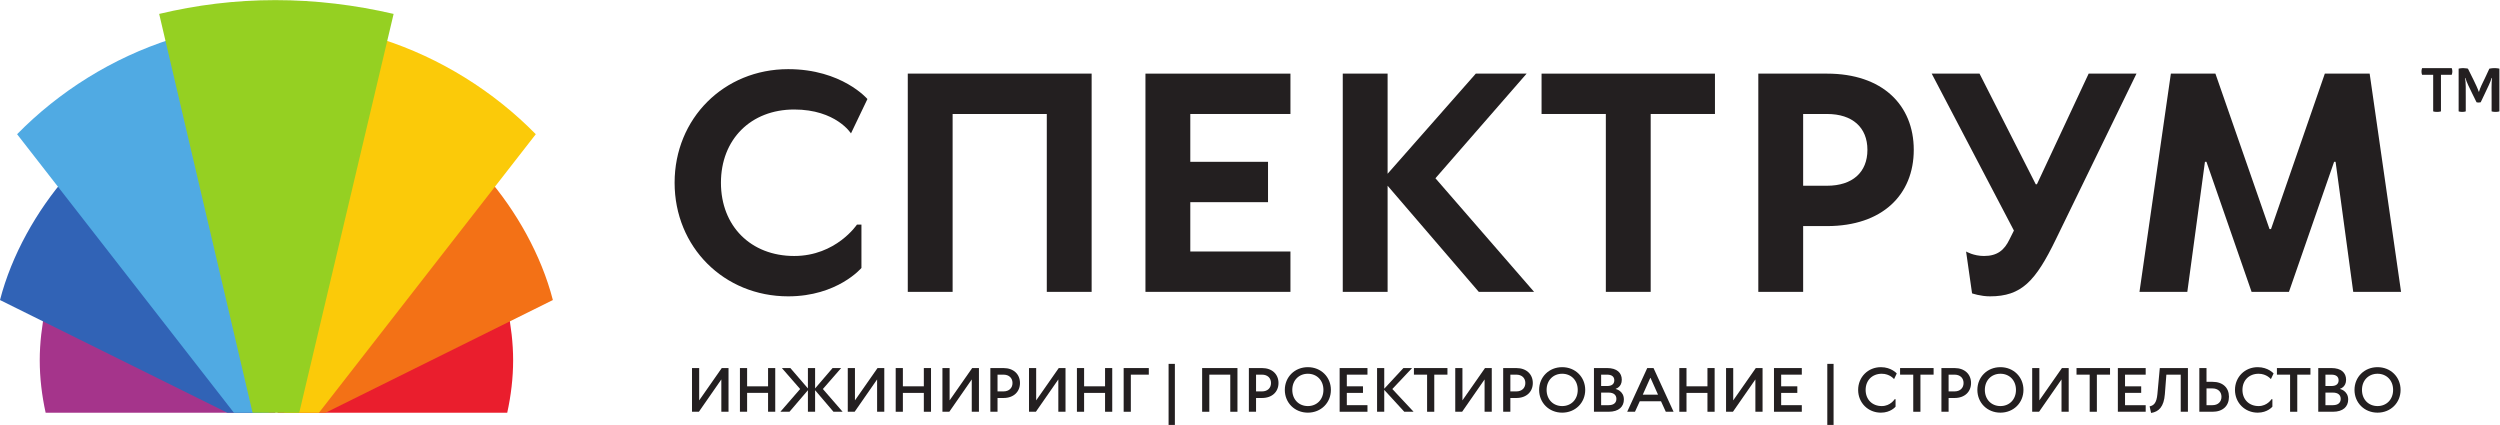
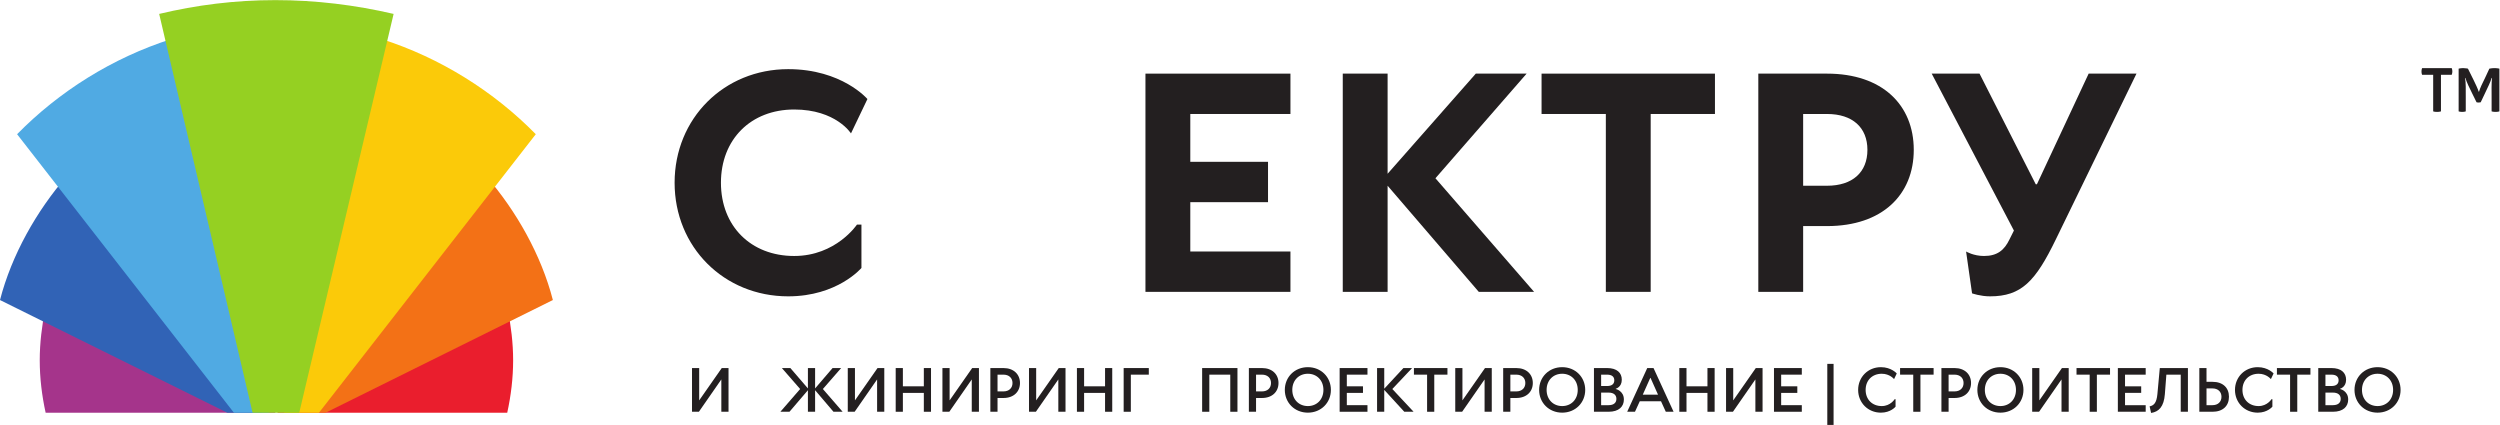
<svg xmlns="http://www.w3.org/2000/svg" xmlns:ns1="http://sodipodi.sourceforge.net/DTD/sodipodi-0.dtd" xmlns:ns2="http://www.inkscape.org/namespaces/inkscape" version="1.1" id="svg2" xml:space="preserve" width="403.76" height="68.627" viewBox="0 0 403.76 68.627" ns1:docname="SPECTRUM_LOGO_RUS_COLOR_CMYK.eps">
  <defs id="defs6" />
  <ns1:namedview id="namedview4" pagecolor="#ffffff" bordercolor="#666666" borderopacity="1.0" ns2:pageshadow="2" ns2:pageopacity="0.0" ns2:pagecheckerboard="0" />
  <g id="g8" ns2:groupmode="layer" ns2:label="ink_ext_XXXXXX" transform="matrix(1.333,0,0,-1.333,0,68.627)">
    <g id="g10" transform="scale(0.1)">
-       <path d="m 615.203,139.887 c 3.856,-20.082 6.5,-40.2 6.5,-61.606 0,-21.395 -2.598,-42.762 -7.148,-63.504 H 336.328 c -0.004,2.52 0.024,2.062 0,3.367 L 615.203,139.887" style="fill:#ea1e2d;fill-opacity:1;fill-rule:nonzero;stroke:none" id="path12" />
+       <path d="m 615.203,139.887 c 3.856,-20.082 6.5,-40.2 6.5,-61.606 0,-21.395 -2.598,-42.762 -7.148,-63.504 H 336.328 c -0.004,2.52 0.024,2.062 0,3.367 " style="fill:#ea1e2d;fill-opacity:1;fill-rule:nonzero;stroke:none" id="path12" />
      <path d="m 589.355,300.93 c 35.934,-41.399 66.415,-94.934 80.493,-149.621 L 394.477,14.785 c -23.286,0 -29.028,-0.008 -42.094,-0.008 L 589.355,300.93" style="fill:#f37116;fill-opacity:1;fill-rule:nonzero;stroke:none" id="path14" />
      <path d="m 54.645,139.887 c -3.855,-20.082 -6.5,-40.2 -6.5,-61.606 0,-21.395 2.598,-42.762 7.149,-63.504 H 333.52 c 0.003,2.52 -0.024,2.062 0,3.367 L 54.645,139.887" style="fill:#a5348b;fill-opacity:1;fill-rule:nonzero;stroke:none" id="path16" />
      <path d="M 80.492,300.93 C 44.559,259.531 14.07,205.996 0,151.309 L 275.371,14.785 c 23.285,0 29.027,-0.008 42.09,-0.008 L 80.492,300.93" style="fill:#3163b6;fill-opacity:1;fill-rule:nonzero;stroke:none" id="path18" />
      <path d="M 462.047,467.59 C 533.738,444.738 598.398,403.918 649.148,352.219 L 386.453,14.777 c -11.316,0 -29.183,0.02 -42.25,0.02 L 462.047,467.59" style="fill:#fbca09;fill-opacity:1;fill-rule:nonzero;stroke:none" id="path20" />
      <path d="M 207.805,467.59 C 136.109,444.738 71.449,403.918 20.699,352.219 L 283.395,14.777 c 11.316,0 29.183,0.02 42.246,0.02 L 207.805,467.59" style="fill:#50aae3;fill-opacity:1;fill-rule:nonzero;stroke:none" id="path22" />
      <path d="m 333.637,514.688 c 48.968,0 96.824,-5.918 143.265,-16.708 L 362.559,14.777 c -12.071,0.02 -46.977,0.02 -56.536,0.02 L 192.852,497.98 c 45.242,10.79 91.652,16.708 140.785,16.708" style="fill:#95d022;fill-opacity:1;fill-rule:nonzero;stroke:none" id="path24" />
      <path d="m 962.219,204.688 c 50.701,0 76.061,38.031 76.061,38.031 h 5.43 v -52.524 c 0,0 -28.97,-34.402 -88.741,-34.402 -77.864,0 -137.629,59.758 -137.629,137.637 0,77.871 59.765,137.625 137.629,137.625 65.201,0 95.991,-36.211 95.991,-36.211 l -19.93,-41.649 c 0,0 -18.11,28.965 -68.811,28.965 -52.516,0 -88.739,-36.211 -88.739,-88.73 0,-52.52 36.223,-88.742 88.739,-88.742" style="fill:#231f20;fill-opacity:1;fill-rule:nonzero;stroke:none" id="path26" />
-       <path d="m 1322.61,161.223 h -54.33 V 376.73 h -114.1 V 161.223 h -54.33 v 264.402 h 222.76 V 161.223" style="fill:#231f20;fill-opacity:1;fill-rule:nonzero;stroke:none" id="path28" />
      <path d="m 1387.81,425.625 h 175.67 V 376.73 h -121.34 v -57.949 h 94.17 v -48.894 h -94.17 v -59.77 h 121.34 v -48.894 h -175.67 v 264.402" style="fill:#231f20;fill-opacity:1;fill-rule:nonzero;stroke:none" id="path30" />
      <path d="m 1681.2,304.301 106.85,121.324 h 61.57 L 1739.15,298.859 1858.67,161.223 h -67.01 L 1681.2,289.797 V 161.223 h -54.33 v 264.402 h 54.33 V 304.301" style="fill:#231f20;fill-opacity:1;fill-rule:nonzero;stroke:none" id="path32" />
      <path d="M 2077.81,425.625 V 376.73 h -77.87 V 161.223 h -54.33 V 376.73 h -77.88 v 48.895 h 210.08" style="fill:#231f20;fill-opacity:1;fill-rule:nonzero;stroke:none" id="path34" />
      <path d="m 2184.66,289.797 h 28.98 c 30.79,0 48.9,16.297 48.9,43.465 0,27.168 -18.11,43.468 -48.9,43.468 h -28.98 z m 0,-128.574 h -54.32 v 264.402 h 83.3 c 67.01,0 105.04,-38.027 105.04,-92.363 0,-54.324 -38.03,-92.352 -105.04,-92.352 h -28.98 v -79.687" style="fill:#231f20;fill-opacity:1;fill-rule:nonzero;stroke:none" id="path36" />
      <path d="m 2440.03,235.48 -99.61,190.145 h 57.95 l 68.09,-134.012 h 1.46 l 62.66,134.012 h 57.95 l -97.8,-201.016 c -24.63,-50.711 -41.65,-68.816 -79.68,-68.816 -11.59,0 -21.73,3.621 -21.73,3.621 l -7.24,50.703 c 0,0 9.04,-5.429 21.72,-5.429 16.3,0 24.64,7.246 30.79,19.921 l 5.44,10.871" style="fill:#231f20;fill-opacity:1;fill-rule:nonzero;stroke:none" id="path38" />
-       <path d="m 2816.72,425.625 h 54.32 l 38.04,-264.402 h -57.95 l -21.38,157.558 h -1.8 l -54.7,-157.558 h -45.28 l -54.68,157.558 h -1.82 l -21.36,-157.558 h -57.96 l 38.03,264.402 h 53.97 l 65.56,-188.34 h 1.81 l 65.2,188.34" style="fill:#231f20;fill-opacity:1;fill-rule:nonzero;stroke:none" id="path40" />
      <path d="m 882.668,15.949 h -8.707 v 39.168 l -27.199,-39.168 h -8.34 v 52.949 h 8.703 V 29.738 l 27.344,39.16 h 8.199 V 15.949" style="fill:#231f20;fill-opacity:1;fill-rule:nonzero;stroke:none" id="path42" />
-       <path d="m 939.277,15.949 h -8.703 V 38.801 H 905.191 V 15.949 h -8.703 v 52.949 h 8.703 V 46.777 h 25.383 v 22.121 h 8.703 V 15.949" style="fill:#231f20;fill-opacity:1;fill-rule:nonzero;stroke:none" id="path44" />
      <path d="m 978.852,68.898 h 8.711 V 44.23 l 21.167,24.668 h 10.38 L 996.988,43.516 1020.91,15.949 h -11.09 L 987.563,42.062 V 15.949 h -8.711 V 42.062 L 956.52,15.949 h -11.028 l 23.938,27.566 -22.121,25.383 h 10.296 l 21.247,-24.668 v 24.668" style="fill:#231f20;fill-opacity:1;fill-rule:nonzero;stroke:none" id="path46" />
      <path d="m 1071.39,15.949 h -8.71 v 39.168 l -27.2,-39.168 h -8.34 v 52.949 h 8.7 V 29.738 l 27.35,39.16 h 8.2 V 15.949" style="fill:#231f20;fill-opacity:1;fill-rule:nonzero;stroke:none" id="path48" />
      <path d="m 1128,15.949 h -8.7 v 22.852 h -25.39 V 15.949 h -8.7 v 52.949 h 8.7 V 46.777 h 25.39 v 22.121 h 8.7 V 15.949" style="fill:#231f20;fill-opacity:1;fill-rule:nonzero;stroke:none" id="path50" />
      <path d="m 1186.07,15.949 h -8.71 v 39.168 l -27.19,-39.168 h -8.34 v 52.949 h 8.7 V 29.738 l 27.34,39.16 h 8.2 V 15.949" style="fill:#231f20;fill-opacity:1;fill-rule:nonzero;stroke:none" id="path52" />
      <path d="m 1208.59,40.617 h 7.26 c 6.53,0 10.88,3.984 10.88,10.156 0,6.16 -4.35,10.137 -10.88,10.137 h -7.26 z m 0,-24.668 h -8.69 v 52.949 h 15.95 c 12.32,0 19.94,-7.617 19.94,-18.125 0,-10.516 -7.62,-18.137 -19.94,-18.137 h -7.26 V 15.949" style="fill:#231f20;fill-opacity:1;fill-rule:nonzero;stroke:none" id="path54" />
      <path d="m 1290.96,15.949 h -8.71 v 39.168 l -27.2,-39.168 h -8.33 v 52.949 h 8.69 V 29.738 l 27.35,39.16 h 8.2 V 15.949" style="fill:#231f20;fill-opacity:1;fill-rule:nonzero;stroke:none" id="path56" />
      <path d="m 1347.57,15.949 h -8.7 v 22.852 h -25.39 V 15.949 h -8.7 v 52.949 h 8.7 V 46.777 h 25.39 v 22.121 h 8.7 V 15.949" style="fill:#231f20;fill-opacity:1;fill-rule:nonzero;stroke:none" id="path58" />
      <path d="m 1391.87,68.898 v -7.988 h -21.77 v -44.961 h -8.7 v 52.949 h 30.47" style="fill:#231f20;fill-opacity:1;fill-rule:nonzero;stroke:none" id="path60" />
-       <path d="m 1423.46,0.004 h -7.62 V 73.969 h 7.62 V 0.004" style="fill:#231f20;fill-opacity:1;fill-rule:nonzero;stroke:none" id="path62" />
      <path d="m 1499.28,15.949 h -8.7 v 44.961 h -25.39 v -44.961 h -8.7 v 52.949 h 42.79 V 15.949" style="fill:#231f20;fill-opacity:1;fill-rule:nonzero;stroke:none" id="path64" />
      <path d="m 1521.81,40.617 h 7.25 c 6.53,0 10.88,3.984 10.88,10.156 0,6.16 -4.35,10.137 -10.88,10.137 h -7.25 z m 0,-24.668 h -8.7 v 52.949 h 15.95 c 12.33,0 19.95,-7.617 19.95,-18.125 0,-10.516 -7.62,-18.137 -19.95,-18.137 h -7.25 V 15.949" style="fill:#231f20;fill-opacity:1;fill-rule:nonzero;stroke:none" id="path66" />
      <path d="m 1584.58,22.844 c 10.87,0 18.86,7.976 18.86,19.582 0,11.609 -7.99,19.578 -18.86,19.578 -10.88,0 -18.86,-7.969 -18.86,-19.578 0,-11.605 7.98,-19.582 18.86,-19.582 z m 0,-7.981 c -15.96,0 -27.92,11.976 -27.92,27.562 0,15.594 11.96,27.555 27.92,27.555 15.96,0 27.92,-11.961 27.92,-27.555 0,-15.586 -11.96,-27.562 -27.92,-27.562" style="fill:#231f20;fill-opacity:1;fill-rule:nonzero;stroke:none" id="path68" />
      <path d="m 1623.08,68.898 h 33.72 v -7.988 h -25.02 V 46.777 h 19.58 v -7.976 h -19.58 V 23.938 h 25.02 v -7.988 h -33.72 v 52.949" style="fill:#231f20;fill-opacity:1;fill-rule:nonzero;stroke:none" id="path70" />
      <path d="m 1677.13,43.879 23.21,25.02 h 10.52 l -23.94,-25.383 25.76,-27.566 h -11.25 l -24.3,26.477 V 15.949 h -8.7 v 52.949 h 8.7 V 43.879" style="fill:#231f20;fill-opacity:1;fill-rule:nonzero;stroke:none" id="path72" />
      <path d="m 1753.7,68.898 v -7.988 h -15.96 v -44.961 h -8.7 v 44.961 h -15.96 v 7.988 h 40.62" style="fill:#231f20;fill-opacity:1;fill-rule:nonzero;stroke:none" id="path74" />
      <path d="m 1807.4,15.949 h -8.71 v 39.168 l -27.2,-39.168 h -8.33 v 52.949 h 8.7 V 29.738 l 27.34,39.16 h 8.2 V 15.949" style="fill:#231f20;fill-opacity:1;fill-rule:nonzero;stroke:none" id="path76" />
      <path d="m 1829.93,40.617 h 7.26 c 6.52,0 10.88,3.984 10.88,10.156 0,6.16 -4.36,10.137 -10.88,10.137 h -7.26 z m 0,-24.668 h -8.7 v 52.949 h 15.96 c 12.32,0 19.94,-7.617 19.94,-18.125 0,-10.516 -7.62,-18.137 -19.94,-18.137 h -7.26 V 15.949" style="fill:#231f20;fill-opacity:1;fill-rule:nonzero;stroke:none" id="path78" />
      <path d="m 1892.7,22.844 c 10.88,0 18.86,7.976 18.86,19.582 0,11.609 -7.98,19.578 -18.86,19.578 -10.87,0 -18.86,-7.969 -18.86,-19.578 0,-11.605 7.99,-19.582 18.86,-19.582 z m 0,-7.981 c -15.96,0 -27.92,11.976 -27.92,27.562 0,15.594 11.96,27.555 27.92,27.555 15.96,0 27.92,-11.961 27.92,-27.555 0,-15.586 -11.96,-27.562 -27.92,-27.562" style="fill:#231f20;fill-opacity:1;fill-rule:nonzero;stroke:none" id="path80" />
      <path d="m 1939.9,23.938 h 9.07 c 6.16,0 9.43,2.902 9.43,7.609 0,4.715 -3.27,7.613 -9.43,7.613 h -9.07 z m 0,36.973 V 47.141 h 7.25 c 5.8,0 8.7,2.539 8.7,6.895 0,4.348 -2.9,6.875 -8.7,6.875 z m 25.03,-6.164 c 0,-9.062 -7.26,-10.867 -7.26,-10.867 v -0.363 c 0,0 9.79,-2.188 9.79,-12.695 0,-8.699 -6.16,-14.871 -18.49,-14.871 h -17.77 v 52.949 h 15.95 c 11.98,0 17.78,-5.801 17.78,-14.152" style="fill:#231f20;fill-opacity:1;fill-rule:nonzero;stroke:none" id="path82" />
      <path d="m 1999.77,56.934 h -0.36 l -9.07,-20.312 h 18.5 z m -13.06,-28.289 -5.8,-12.695 h -9.43 l 24.3,52.949 h 7.61 l 24.3,-52.949 h -9.43 l -5.79,12.695 h -25.76" style="fill:#231f20;fill-opacity:1;fill-rule:nonzero;stroke:none" id="path84" />
      <path d="m 2077.42,15.949 h -8.7 v 22.852 h -25.39 V 15.949 h -8.7 v 52.949 h 8.7 V 46.777 h 25.39 v 22.121 h 8.7 V 15.949" style="fill:#231f20;fill-opacity:1;fill-rule:nonzero;stroke:none" id="path86" />
      <path d="m 2135.49,15.949 h -8.7 v 39.168 l -27.2,-39.168 h -8.34 v 52.949 h 8.7 V 29.738 l 27.34,39.16 h 8.2 V 15.949" style="fill:#231f20;fill-opacity:1;fill-rule:nonzero;stroke:none" id="path88" />
      <path d="m 2149.32,68.898 h 33.72 v -7.988 h -25.02 V 46.777 h 19.58 v -7.976 h -19.58 V 23.938 h 25.02 v -7.988 h -33.72 v 52.949" style="fill:#231f20;fill-opacity:1;fill-rule:nonzero;stroke:none" id="path90" />
      <path d="m 2221.53,0.004 h -7.61 V 73.969 h 7.61 V 0.004" style="fill:#231f20;fill-opacity:1;fill-rule:nonzero;stroke:none" id="path92" />
      <path d="m 2279.95,22.844 c 10.51,0 15.6,8.34 15.6,8.34 h 1.08 v -9.062 c 0,0 -5.8,-7.258 -17.77,-7.258 -15.59,0 -27.56,11.976 -27.56,27.562 0,15.594 11.97,27.555 27.56,27.555 12.69,0 19.22,-7.617 19.22,-7.617 l -3.26,-6.883 c 0,0 -5.08,6.523 -14.87,6.523 -11.6,0 -19.58,-7.969 -19.58,-19.578 0,-11.605 7.98,-19.582 19.58,-19.582" style="fill:#231f20;fill-opacity:1;fill-rule:nonzero;stroke:none" id="path94" />
      <path d="m 2342.72,68.898 v -7.988 h -15.95 v -44.961 h -8.71 v 44.961 h -15.96 v 7.988 h 40.62" style="fill:#231f20;fill-opacity:1;fill-rule:nonzero;stroke:none" id="path96" />
      <path d="m 2360.89,40.617 h 7.25 c 6.53,0 10.88,3.984 10.88,10.156 0,6.16 -4.35,10.137 -10.88,10.137 h -7.25 z m 0,-24.668 h -8.7 v 52.949 h 15.95 c 12.33,0 19.95,-7.617 19.95,-18.125 0,-10.516 -7.62,-18.137 -19.95,-18.137 h -7.25 V 15.949" style="fill:#231f20;fill-opacity:1;fill-rule:nonzero;stroke:none" id="path98" />
      <path d="m 2423.66,22.844 c 10.89,0 18.86,7.976 18.86,19.582 0,11.609 -7.97,19.578 -18.86,19.578 -10.87,0 -18.85,-7.969 -18.85,-19.578 0,-11.605 7.98,-19.582 18.85,-19.582 z m 0,-7.981 c -15.95,0 -27.91,11.976 -27.91,27.562 0,15.594 11.96,27.555 27.91,27.555 15.97,0 27.93,-11.961 27.93,-27.555 0,-15.586 -11.96,-27.562 -27.93,-27.562" style="fill:#231f20;fill-opacity:1;fill-rule:nonzero;stroke:none" id="path100" />
      <path d="m 2506.4,15.949 h -8.71 v 39.168 l -27.2,-39.168 h -8.33 v 52.949 h 8.7 V 29.738 l 27.34,39.16 h 8.2 V 15.949" style="fill:#231f20;fill-opacity:1;fill-rule:nonzero;stroke:none" id="path102" />
      <path d="m 2556.48,68.898 v -7.988 h -15.95 v -44.961 h -8.71 v 44.961 h -15.95 v 7.988 h 40.61" style="fill:#231f20;fill-opacity:1;fill-rule:nonzero;stroke:none" id="path104" />
      <path d="m 2565.95,68.898 h 33.73 v -7.988 h -25.03 V 46.777 h 19.58 v -7.976 h -19.58 V 23.938 h 25.03 v -7.988 h -33.73 v 52.949" style="fill:#231f20;fill-opacity:1;fill-rule:nonzero;stroke:none" id="path106" />
      <path d="m 2622.92,37.355 c -1.16,-15.234 -7.25,-21.406 -16.68,-22.852 l -1.81,7.977 c 5.07,1.094 8.41,3.988 9.43,14.875 l 2.9,31.543 h 34.08 V 15.949 h -8.7 v 44.961 h -17.4 l -1.82,-23.555" style="fill:#231f20;fill-opacity:1;fill-rule:nonzero;stroke:none" id="path108" />
      <path d="m 2673.37,23.938 h 7.25 c 6.53,0 10.88,3.984 10.88,10.156 0,6.164 -4.35,10.137 -10.88,10.137 h -7.25 z m 0,28.281 h 7.25 c 12.69,0 19.95,-7.254 19.95,-18.125 0,-10.891 -7.26,-18.145 -19.95,-18.145 h -15.95 v 52.949 h 8.7 V 52.219" style="fill:#231f20;fill-opacity:1;fill-rule:nonzero;stroke:none" id="path110" />
      <path d="m 2736.5,22.844 c 10.52,0 15.6,8.34 15.6,8.34 h 1.09 v -9.062 c 0,0 -5.8,-7.258 -17.77,-7.258 -15.6,0 -27.56,11.976 -27.56,27.562 0,15.594 11.96,27.555 27.56,27.555 12.69,0 19.22,-7.617 19.22,-7.617 l -3.26,-6.883 c 0,0 -5.09,6.523 -14.88,6.523 -11.59,0 -19.58,-7.969 -19.58,-19.578 0,-11.605 7.99,-19.582 19.58,-19.582" style="fill:#231f20;fill-opacity:1;fill-rule:nonzero;stroke:none" id="path112" />
      <path d="m 2799.29,68.898 v -7.988 h -15.96 v -44.961 h -8.7 v 44.961 h -15.96 v 7.988 h 40.62" style="fill:#231f20;fill-opacity:1;fill-rule:nonzero;stroke:none" id="path114" />
      <path d="m 2817.46,23.938 h 9.07 c 6.16,0 9.43,2.902 9.43,7.609 0,4.715 -3.27,7.613 -9.43,7.613 h -9.07 z m 0,36.973 V 47.141 h 7.25 c 5.8,0 8.7,2.539 8.7,6.895 0,4.348 -2.9,6.875 -8.7,6.875 z m 25.02,-6.164 c 0,-9.062 -7.25,-10.867 -7.25,-10.867 v -0.363 c 0,0 9.79,-2.188 9.79,-12.695 0,-8.699 -6.16,-14.871 -18.49,-14.871 h -17.77 v 52.949 h 15.95 c 11.97,0 17.77,-5.801 17.77,-14.152" style="fill:#231f20;fill-opacity:1;fill-rule:nonzero;stroke:none" id="path116" />
      <path d="m 2880.59,22.844 c 10.88,0 18.86,7.976 18.86,19.582 0,11.609 -7.98,19.578 -18.86,19.578 -10.88,0 -18.86,-7.969 -18.86,-19.578 0,-11.605 7.98,-19.582 18.86,-19.582 z m 0,-7.981 c -15.96,0 -27.92,11.976 -27.92,27.562 0,15.594 11.96,27.555 27.92,27.555 15.96,0 27.92,-11.961 27.92,-27.555 0,-15.586 -11.96,-27.562 -27.92,-27.562" style="fill:#231f20;fill-opacity:1;fill-rule:nonzero;stroke:none" id="path118" />
      <path d="m 2970.46,432.316 c 0,0 0.75,-1.769 0.75,-3.984 0,-2.355 -0.75,-4.121 -0.75,-4.121 h -13.03 v -44.297 c 0,0 -1.7,-0.664 -4.72,-0.664 -3.4,0 -4.72,0.664 -4.72,0.664 v 44.297 h -13.42 c 0,0 -0.73,1.543 -0.73,3.973 0,2.363 0.73,4.132 0.73,4.132 h 35.89" style="fill:#231f20;fill-opacity:1;fill-rule:nonzero;stroke:none" id="path120" />
      <path d="m 3022.1,432.316 c 3.62,0 6.13,-0.664 6.13,-0.664 v -51.738 c 0,0 -1.62,-0.664 -4.65,-0.664 -3.02,0 -4.79,0.664 -4.79,0.664 v 16.141 c 0,8.105 -0.29,18.285 0.52,24.394 h -0.45 c -1.25,-4.636 -5.15,-12.304 -8.1,-18.64 l -5.16,-10.84 c 0,0 -1.1,-0.371 -2.72,-0.371 -1.63,0 -2.37,0.371 -2.37,0.371 -1.69,3.465 -3.46,6.933 -5.15,10.469 -3.18,6.406 -7.15,14.375 -8.33,19.011 h -0.44 c 1.1,-5.156 0.88,-14.734 0.88,-22.547 v -17.988 c 0,0 -1.55,-0.664 -4.43,-0.664 -2.58,0 -4.2,0.664 -4.2,0.664 v 51.738 c 0,0 2.29,0.664 5.68,0.664 2.8,0 5.6,-0.664 5.6,-0.664 l 6.71,-13.488 c 2.43,-5.008 5.16,-10.613 6.34,-14.441 h 0.36 c 0.66,2.136 1.55,4.715 2.95,7.664 3.32,6.699 6.48,13.488 9.58,20.265 1.99,0.438 4.35,0.664 6.04,0.664" style="fill:#231f20;fill-opacity:1;fill-rule:nonzero;stroke:none" id="path122" />
    </g>
  </g>
</svg>